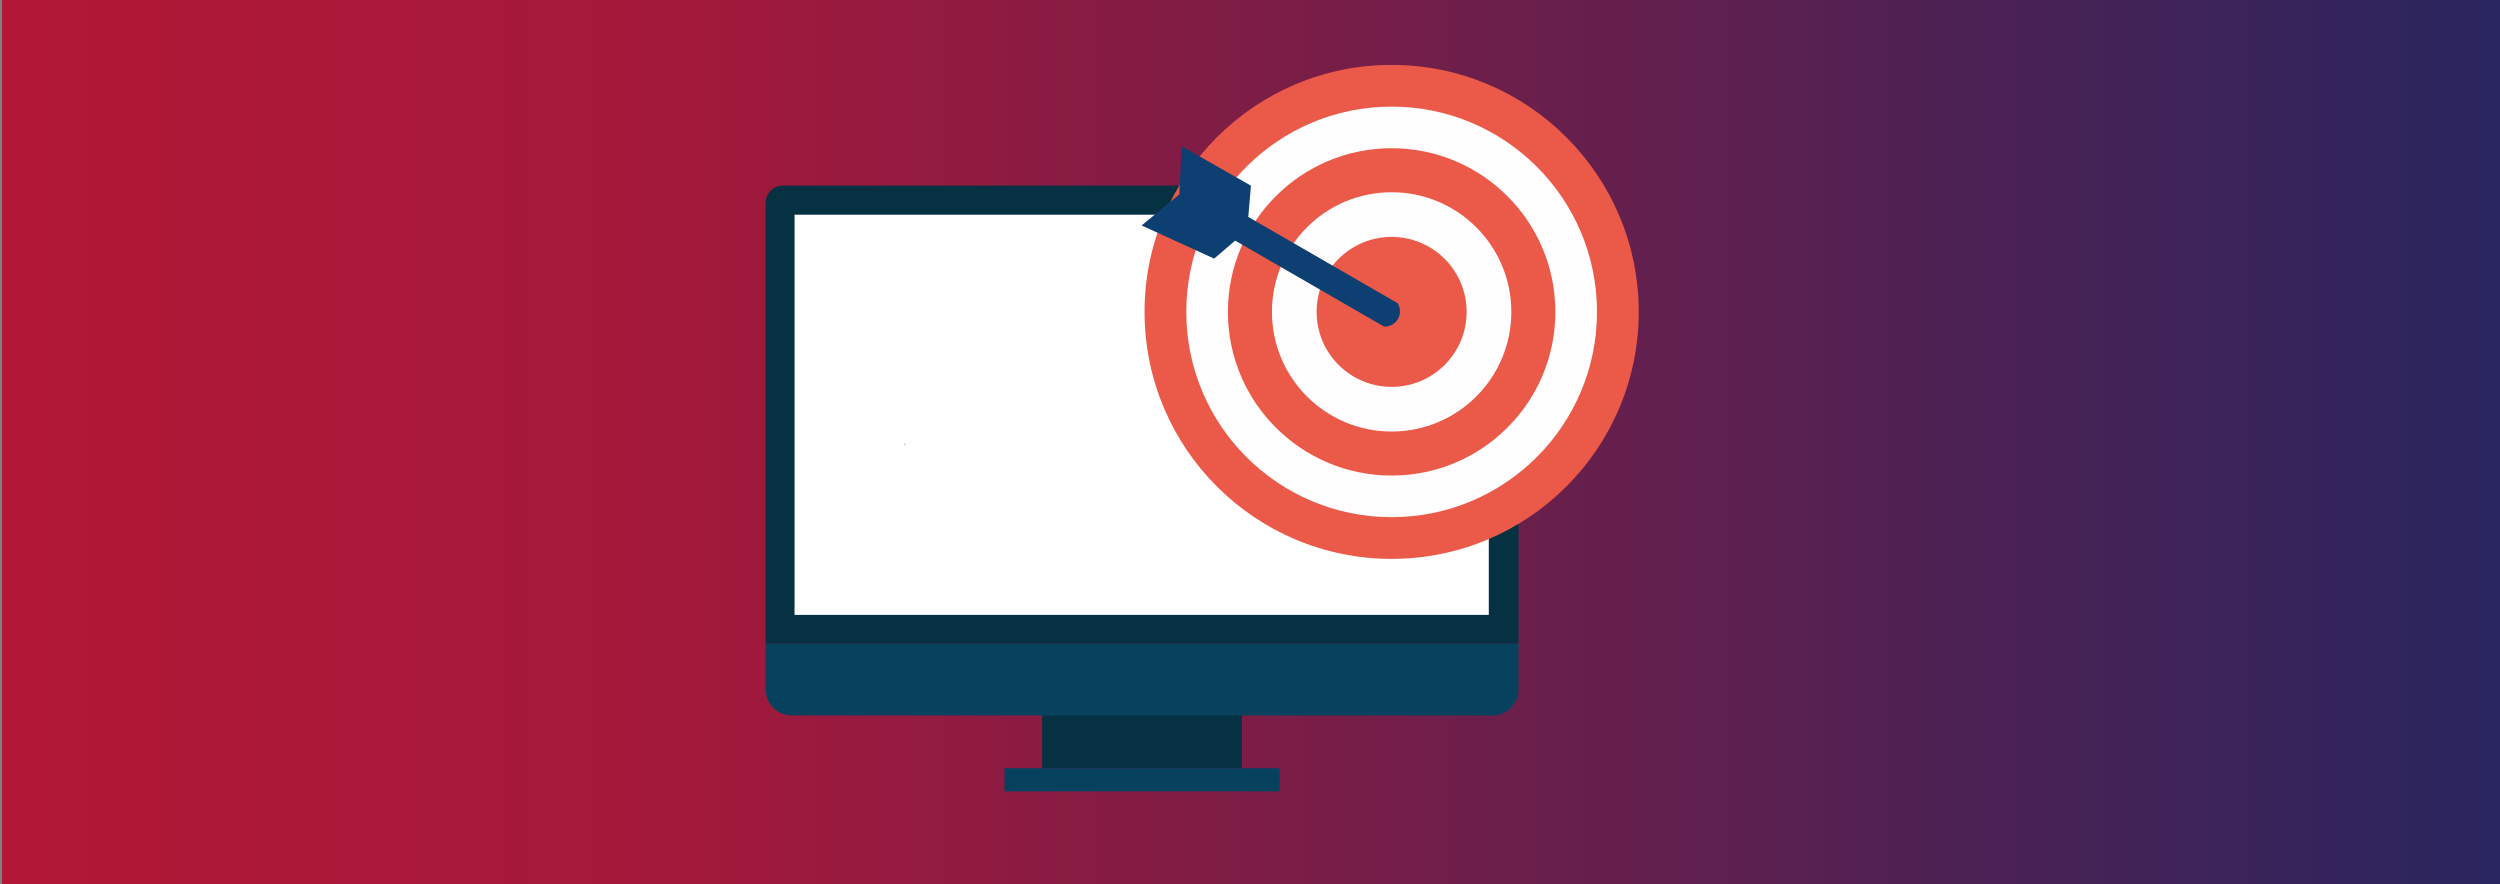
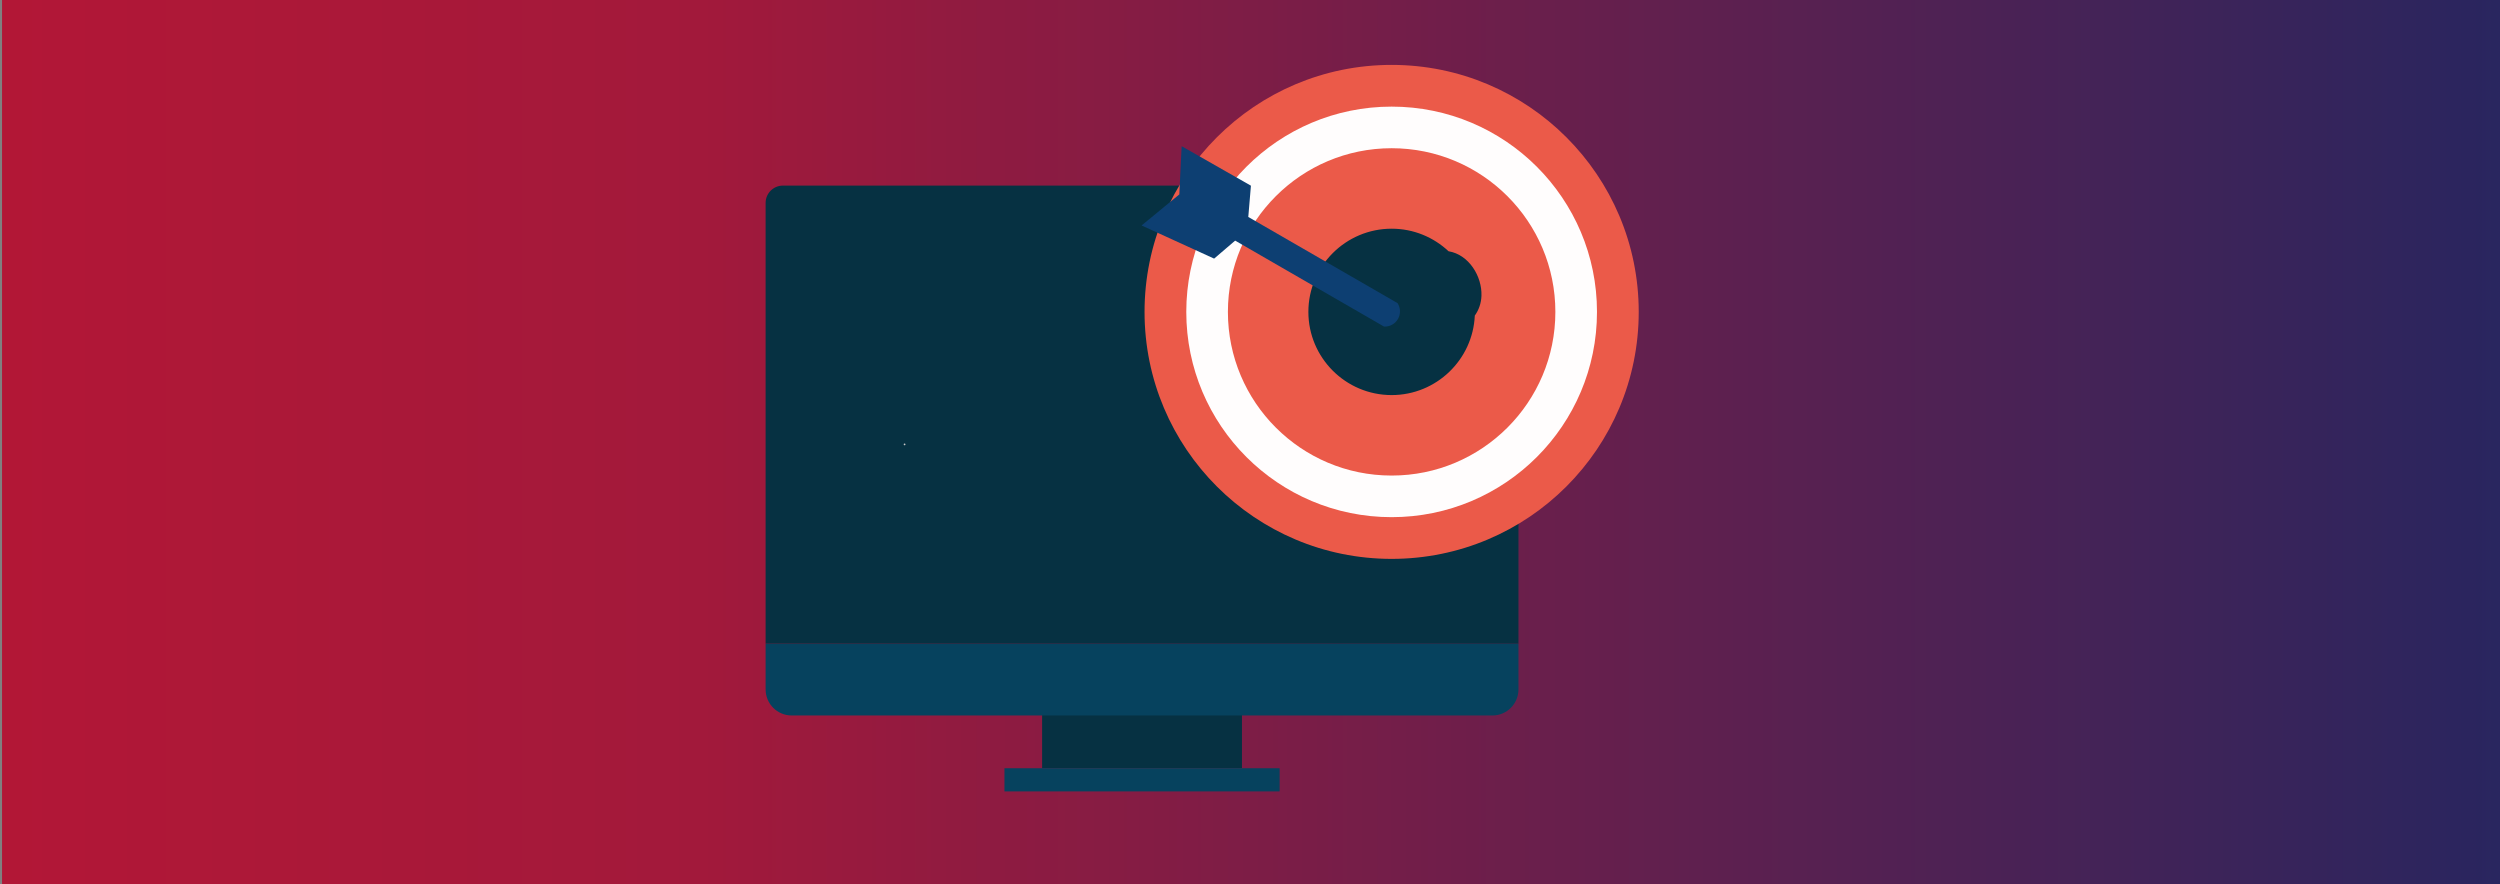
<svg xmlns="http://www.w3.org/2000/svg" width="100%" height="100%" viewBox="0 0 588 208" version="1.1" xml:space="preserve" style="fill-rule:evenodd;clip-rule:evenodd;stroke-linejoin:round;stroke-miterlimit:2;">
  <rect x="0" y="0" width="588" height="208" fill="#808080" stroke="none" />
  <g transform="matrix(-0.306,0,0,1.04,588,0)">
    <rect x="0" y="0" width="1920" height="200" style="fill:url(#_Linear1);" />
  </g>
  <g transform="matrix(1,0,0,1,-25.48,10.806)">
    <g transform="matrix(1,0,0,1,12.118,2.84217e-14)">
      <g transform="matrix(0.71,0,0,0.71,-137.651,-325.99)">
        <rect x="557.911" y="676.342" width="66.208" height="22.069" style="fill:rgb(6,49,66);fill-rule:nonzero;" />
      </g>
      <g transform="matrix(0.71,0,0,0.71,-137.651,-325.99)">
        <rect x="545.438" y="698.411" width="91.154" height="7.676" style="fill:rgb(6,66,94);fill-rule:nonzero;" />
      </g>
      <g transform="matrix(0.71,0,0,0.71,-137.651,-325.99)">
        <path d="M707.075,680.938L474.955,680.938C470.185,680.938 466.319,677.072 466.319,672.302L466.319,657.127L715.711,657.127L715.711,672.302C715.711,677.072 711.845,680.938 707.075,680.938Z" style="fill:rgb(6,66,94);fill-rule:nonzero;" />
      </g>
      <g transform="matrix(0.71,0,0,0.71,-137.651,-325.99)">
        <path d="M715.711,657.127L466.319,657.127L466.319,511.132C466.319,507.969 468.883,505.405 472.046,505.405L709.984,505.405C713.147,505.405 715.711,507.969 715.711,511.132L715.711,657.127Z" style="fill:rgb(6,49,66);fill-rule:nonzero;" />
      </g>
    </g>
    <g transform="matrix(1,0,0,1,1.322,0)">
-       <rect x="211.032" y="39.691" width="163.29" height="94.122" style="fill:white;" />
-     </g>
+       </g>
    <g transform="matrix(0.178,0,0,0.178,204.752,53.046)">
      <path d="M188.126,229.706C187.459,229.706 186.918,229.165 186.918,228.498C186.918,227.83 187.459,227.289 188.126,227.289C188.794,227.289 189.335,227.83 189.335,228.498C189.335,229.165 188.794,229.706 188.126,229.706Z" style="fill:url(#_Linear2);" />
    </g>
    <g transform="matrix(0.178,0,0,0.178,204.752,53.046)">
-       <path d="M816.844,286.371C816.844,285.704 816.39,285.163 815.83,285.163C815.27,285.163 814.815,285.704 814.815,286.371C814.815,287.039 815.27,287.58 815.83,287.58C816.39,287.58 816.844,287.039 816.844,286.371Z" style="fill:url(#_Linear3);" />
-     </g>
+       </g>
  </g>
  <g transform="matrix(0.448,0,0,0.448,211.176,-40.518)">
    <path d="M259.233,341.604C211.001,341.604 171.762,302.388 171.762,254.185C171.762,205.98 211.001,166.764 259.233,166.764C286.277,166.764 310.493,179.096 326.551,198.427C335.852,201.38 341.733,211.831 341.393,221.256C341.364,222.054 341.288,222.831 341.171,223.588C344.744,233.116 346.704,243.425 346.704,254.185C346.704,302.388 307.465,341.604 259.233,341.604ZM259.233,124.514C187.589,124.514 129.511,182.569 129.511,254.185C129.511,325.799 187.589,383.854 259.233,383.854C330.876,383.854 388.955,325.799 388.955,254.185C388.955,182.569 330.876,124.514 259.233,124.514Z" style="fill:rgb(235,90,73);fill-rule:nonzero;" />
    <path d="M259.233,319.701C223.083,319.701 193.674,290.311 193.674,254.185C193.674,218.058 223.083,188.667 259.233,188.667C265.463,188.667 271.484,189.559 277.198,191.189C281.57,187.908 287.195,186.107 292.756,186.107C305.054,186.107 313.294,198.647 312.893,209.756C312.822,211.702 312.479,213.529 311.906,215.228C319.997,226.125 324.792,239.604 324.792,254.185C324.792,290.311 295.382,319.701 259.233,319.701ZM259.233,146.417C199.691,146.417 151.423,194.666 151.423,254.185C151.423,313.702 199.691,361.951 259.233,361.951C318.774,361.951 367.042,313.702 367.042,254.185C367.042,194.666 318.774,146.417 259.233,146.417Z" style="fill:rgb(255,253,253);fill-rule:nonzero;" />
    <path d="M306.393,245.756C306.249,249.744 304.955,253.231 302.894,256.137C301.867,279.317 282.679,297.86 259.233,297.86C235.131,297.86 215.522,278.268 215.522,254.184C215.522,230.101 235.131,210.508 259.233,210.508C270.78,210.508 281.288,215.013 289.11,222.347C299.808,224.103 306.762,235.532 306.393,245.756ZM259.233,168.257C211.758,168.257 173.272,206.728 173.272,254.184C173.272,301.641 211.758,340.111 259.233,340.111C306.708,340.111 345.193,301.641 345.193,254.184C345.193,206.728 306.708,168.257 259.233,168.257Z" style="fill:rgb(235,90,73);fill-rule:nonzero;" />
-     <path d="M282.393,255.757C281.941,268.271 270.198,275.893 258.743,275.893C251.408,275.893 245.518,271.43 242.043,265.472C240.042,262.441 238.838,258.854 238.686,254.998C238.605,254.075 238.574,253.154 238.607,252.243C239.059,239.729 250.802,232.107 262.256,232.107C274.554,232.107 282.794,244.647 282.393,255.757ZM259.233,191.371C224.528,191.371 196.395,219.493 196.395,254.184C196.395,288.875 224.528,316.998 259.233,316.998C293.938,316.998 322.071,288.875 322.071,254.184C322.071,219.493 293.938,191.371 259.233,191.371Z" style="fill:rgb(255,253,253);fill-rule:nonzero;" />
-     <path d="M259.233,214.817C237.482,214.817 219.85,232.442 219.85,254.185C219.85,275.926 237.482,293.551 259.233,293.551C280.983,293.551 298.615,275.926 298.615,254.185C298.615,232.442 280.983,214.817 259.233,214.817Z" style="fill:rgb(235,90,73);fill-rule:nonzero;" />
    <path d="M262.339,249.593L183.977,204.351L185.361,187.928L148.988,167.19L147.769,192.506L127.963,208.81L166.043,226.214L177.078,216.769C203.131,231.81 229.184,246.852 255.237,261.895C258.219,262.044 261.044,260.511 262.542,257.93C264.044,255.339 263.966,252.11 262.339,249.593Z" style="fill:rgb(13,63,114);fill-rule:nonzero;" />
  </g>
  <defs>
    <linearGradient id="_Linear1" x1="0" y1="0" x2="1" y2="0" gradientUnits="userSpaceOnUse" gradientTransform="matrix(2751.86,-3.52169e-30,3.39193e-29,-285.713,-27.519,-2.856)">
      <stop offset="0" style="stop-color:rgb(37,38,96);stop-opacity:1" />
      <stop offset="0.51" style="stop-color:rgb(162,25,59);stop-opacity:1" />
      <stop offset="1" style="stop-color:rgb(204,20,47);stop-opacity:1" />
    </linearGradient>
    <linearGradient id="_Linear2" x1="0" y1="0" x2="1" y2="0" gradientUnits="userSpaceOnUse" gradientTransform="matrix(1.47999e-17,-2.417,2.417,1.47999e-17,188.127,229.706)">
      <stop offset="0" style="stop-color:rgb(196,196,196);stop-opacity:1" />
      <stop offset="1" style="stop-color:rgb(207,207,207);stop-opacity:1" />
    </linearGradient>
    <linearGradient id="_Linear3" x1="0" y1="0" x2="1" y2="0" gradientUnits="userSpaceOnUse" gradientTransform="matrix(1.47999e-17,2.417,-2.417,1.47999e-17,815.83,285.163)">
      <stop offset="0" style="stop-color:rgb(63,61,63);stop-opacity:1" />
      <stop offset="1" style="stop-color:rgb(21,31,33);stop-opacity:1" />
    </linearGradient>
  </defs>
</svg>